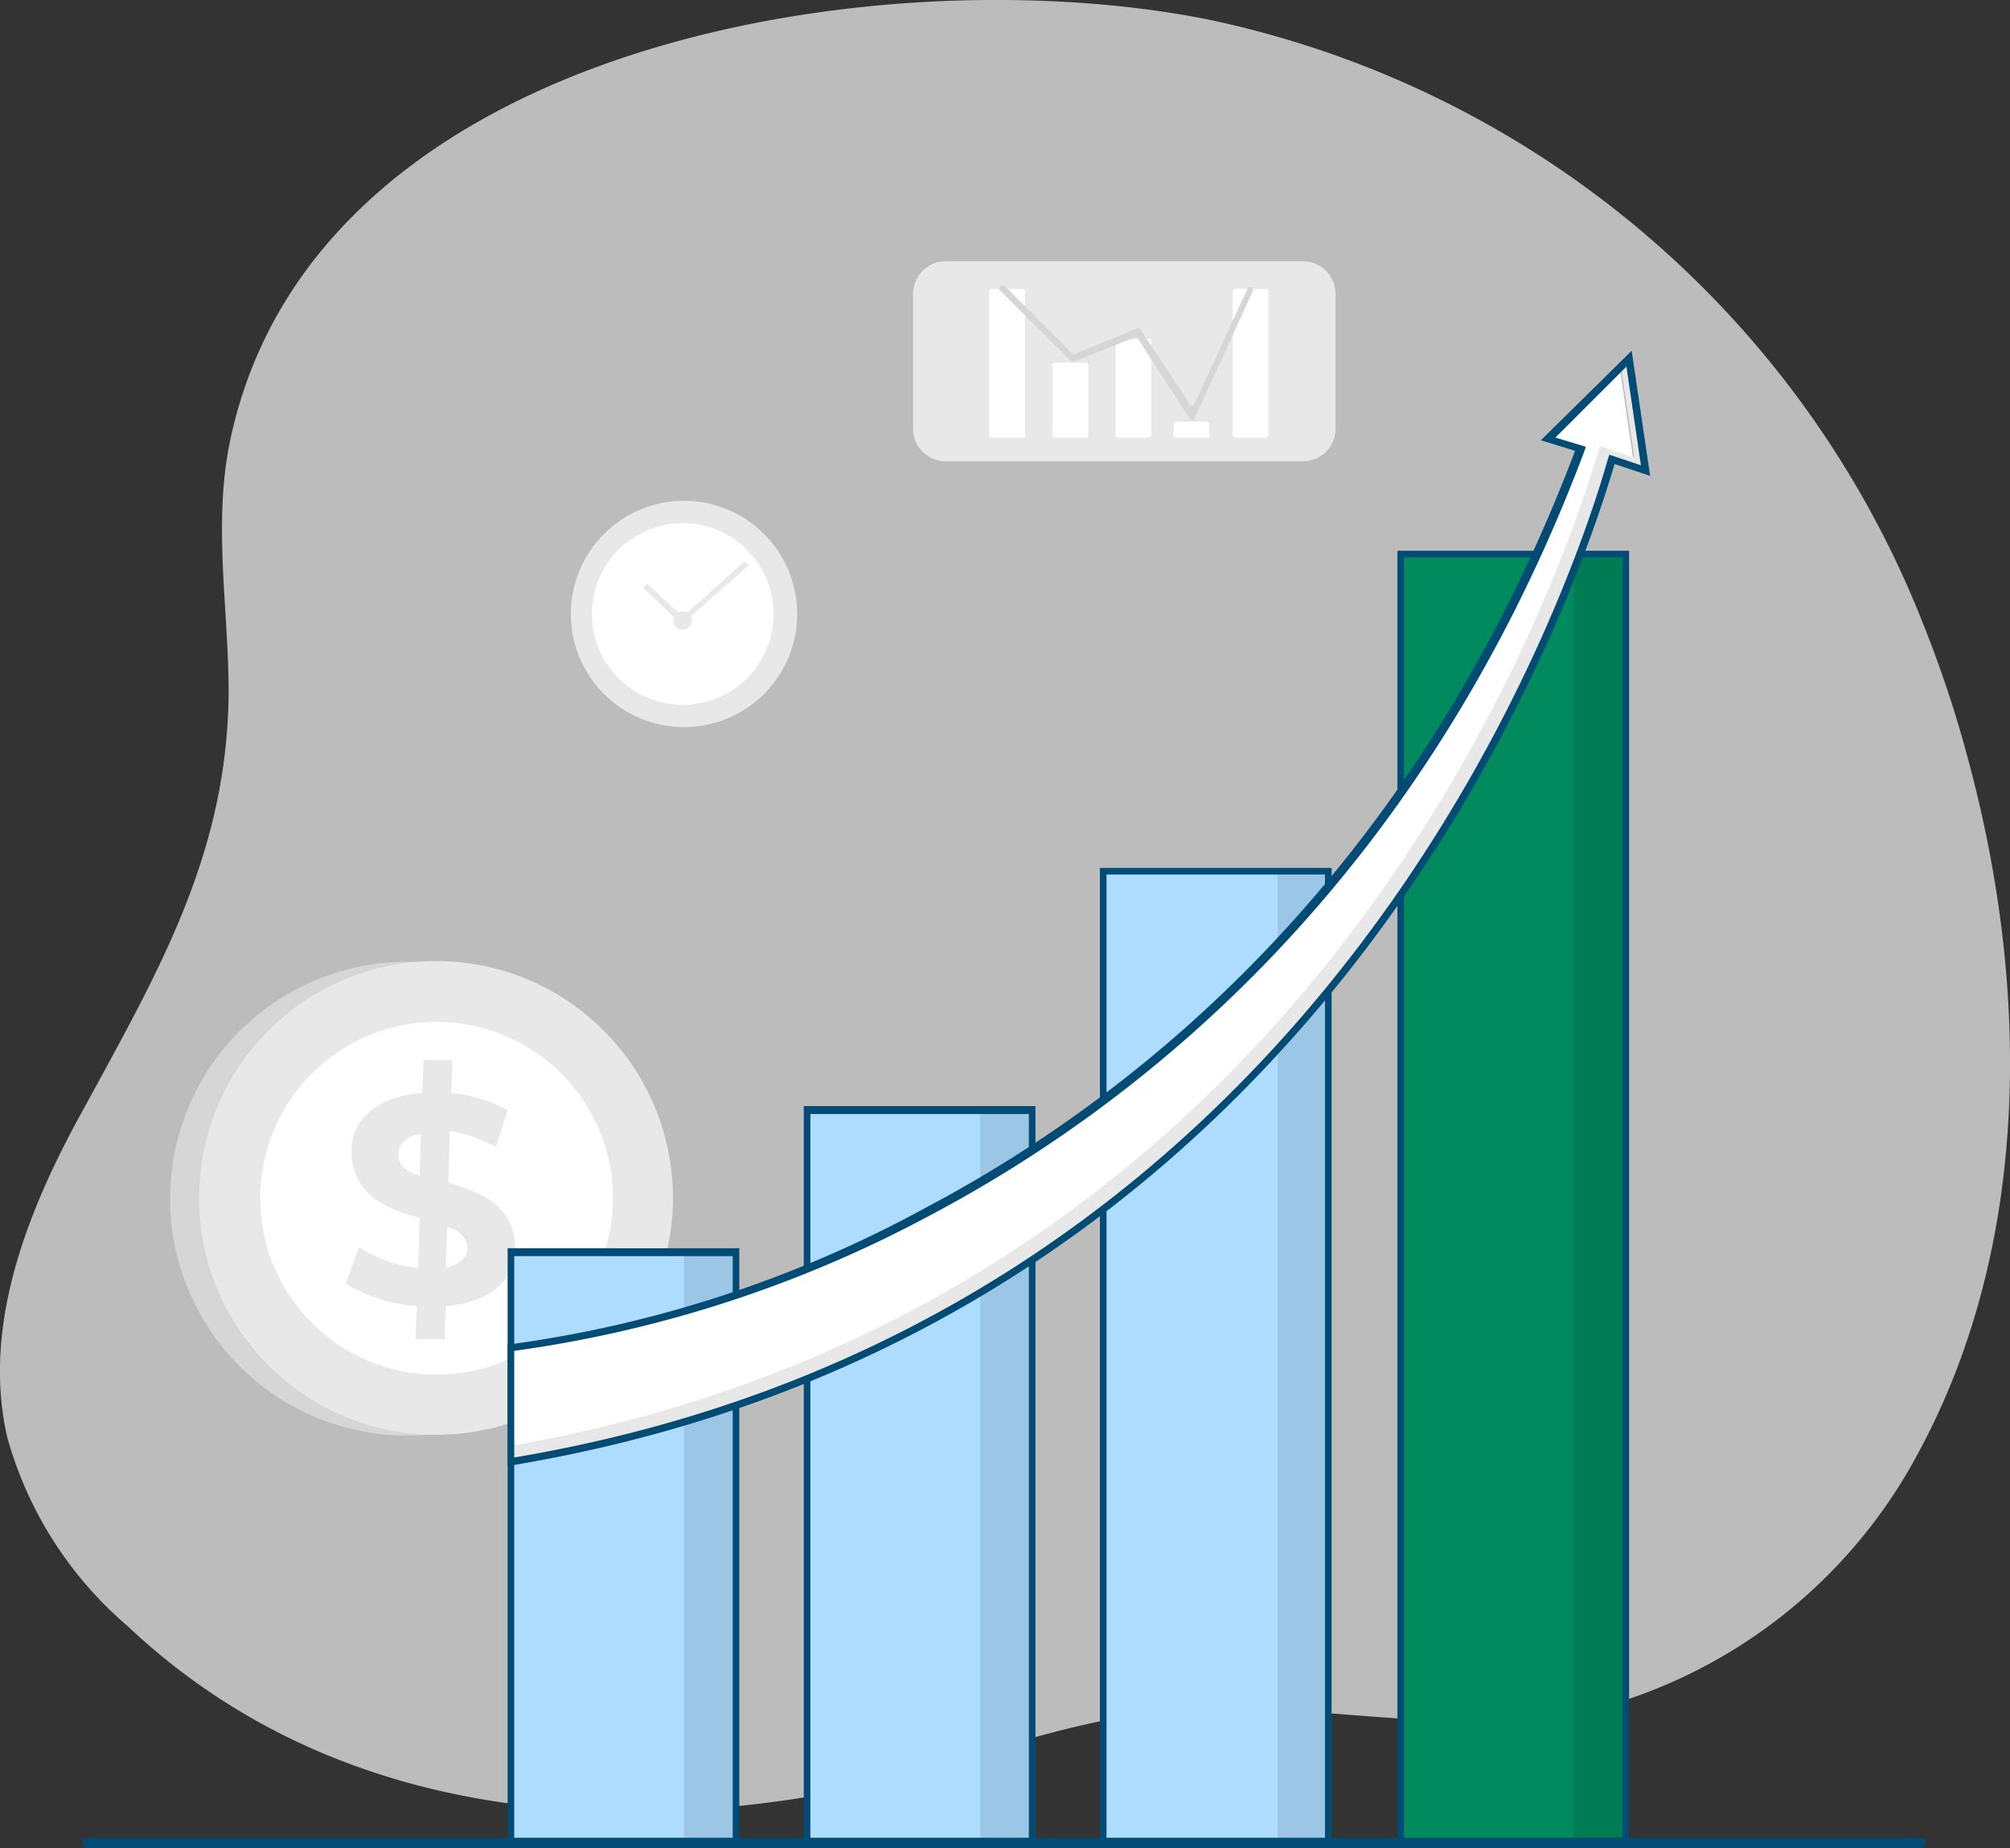
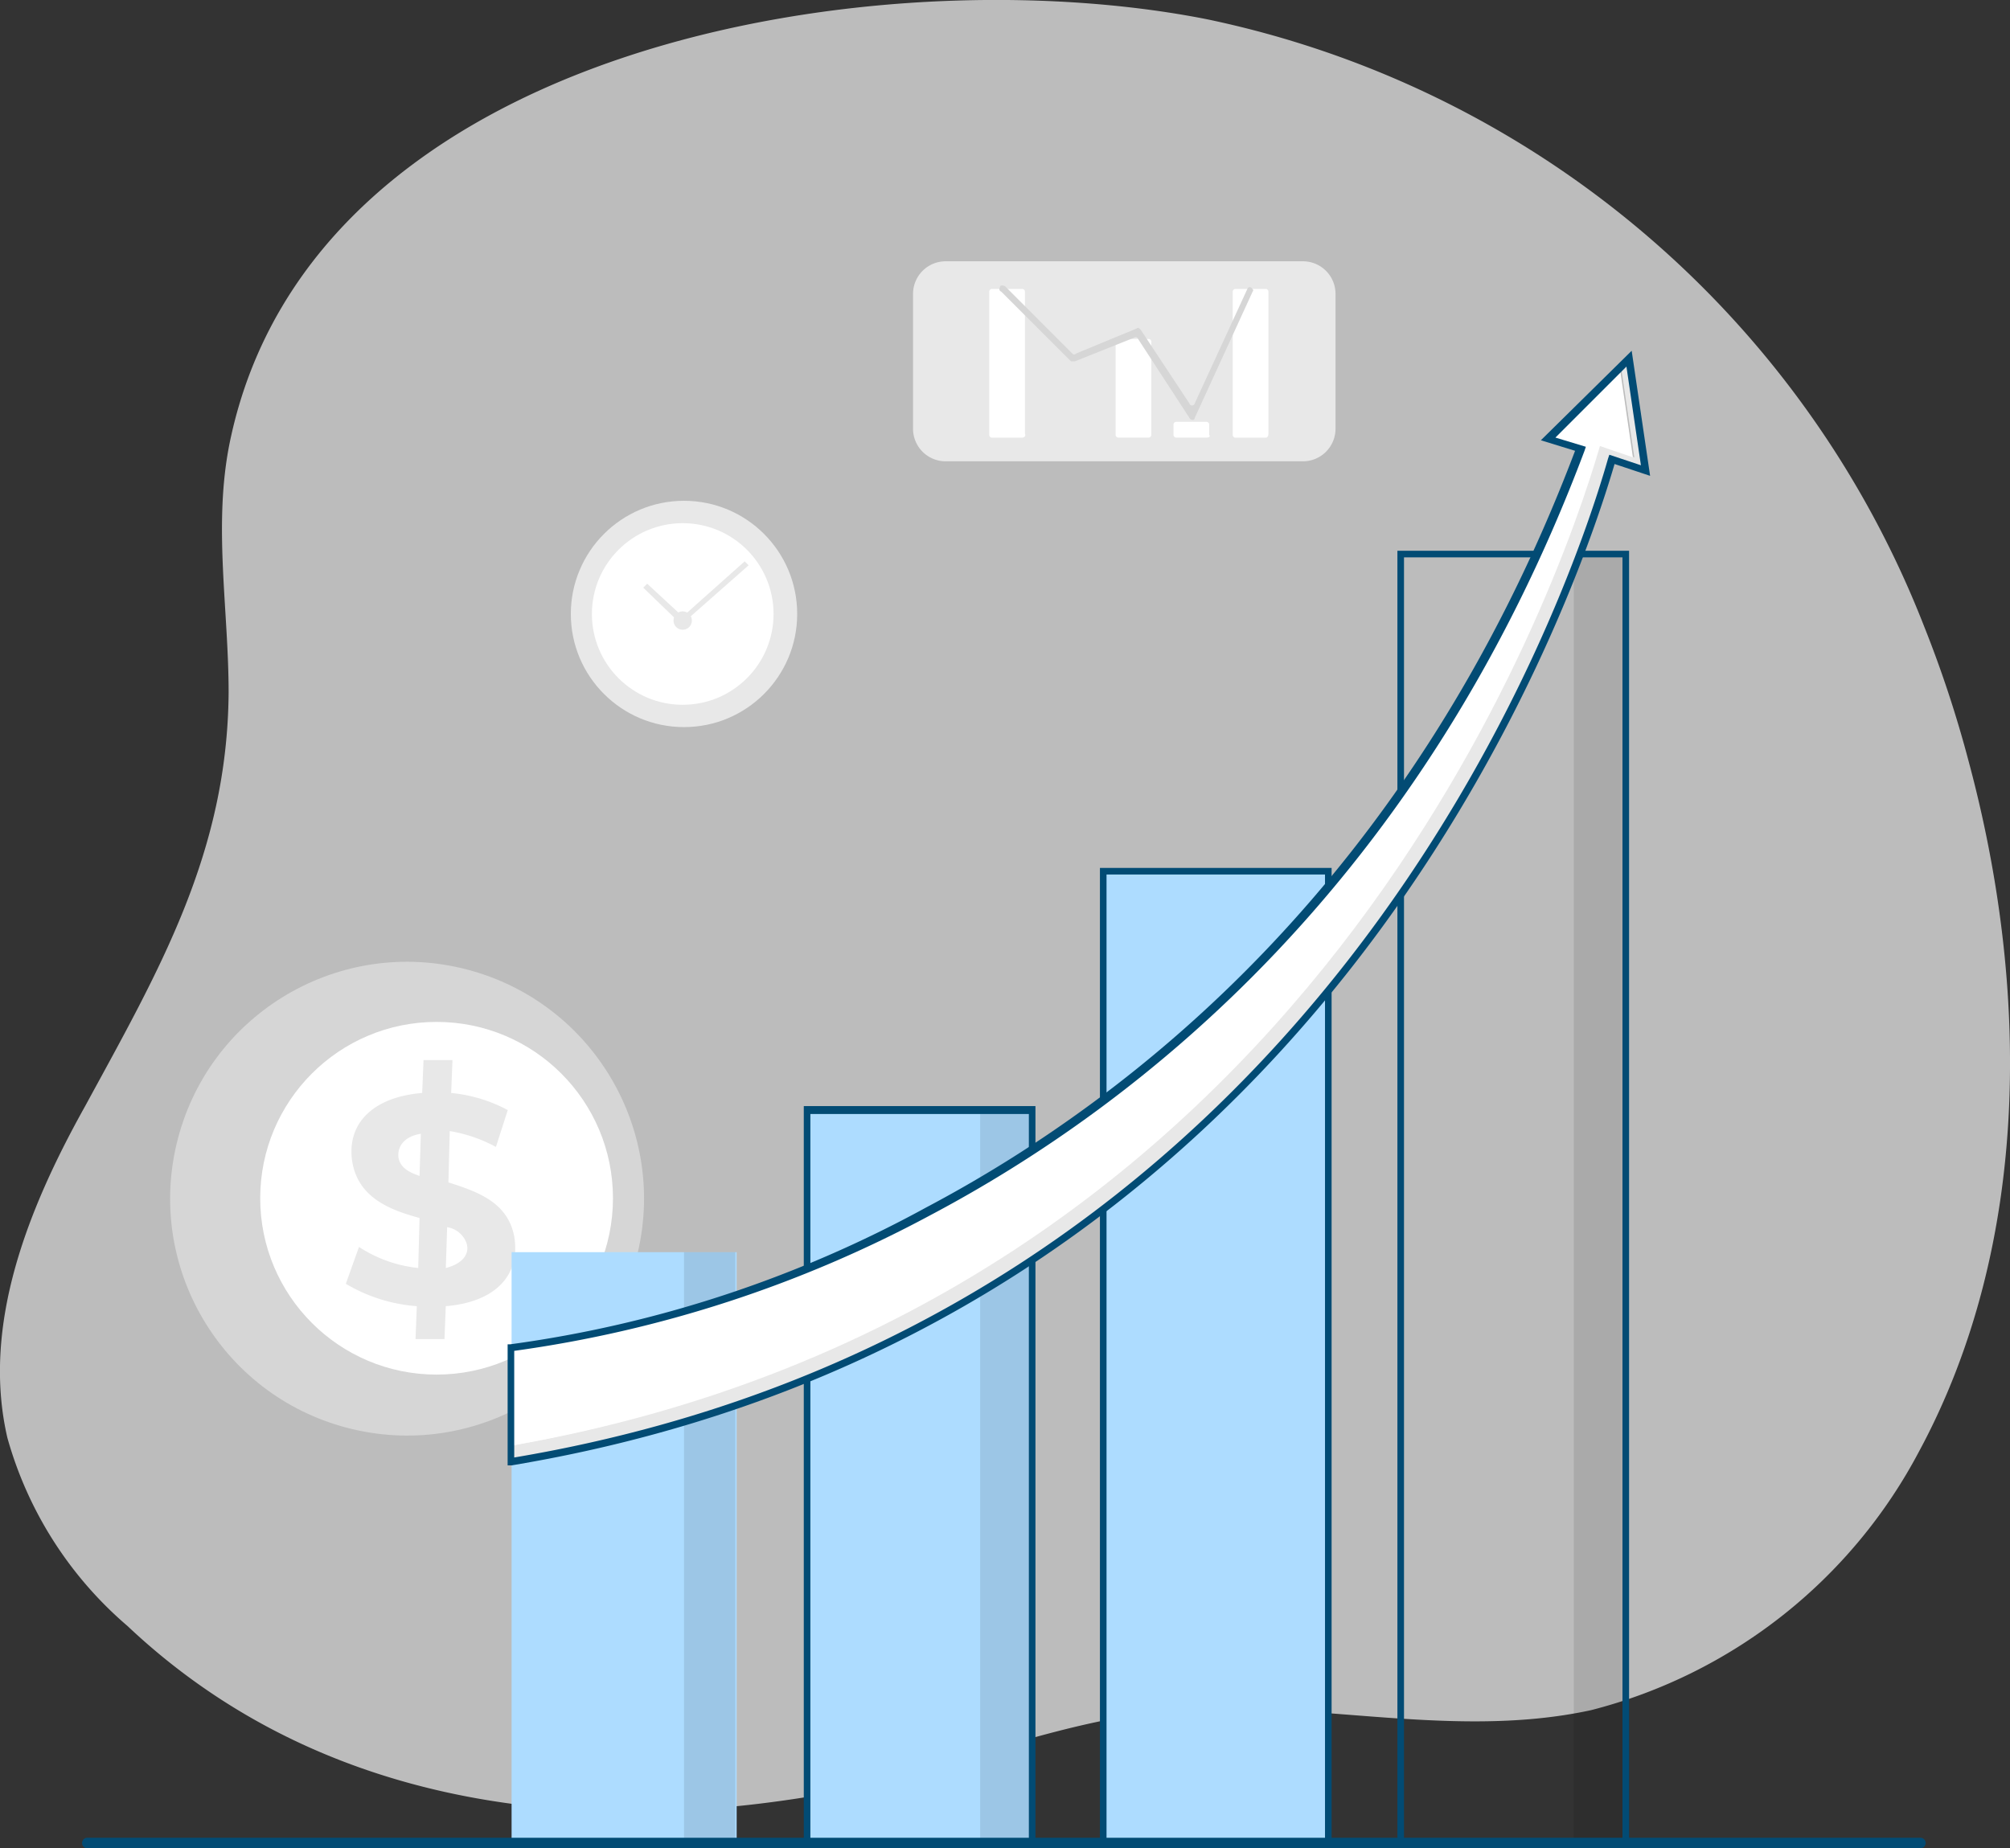
<svg xmlns="http://www.w3.org/2000/svg" width="59.441" height="54.67" viewBox="0 0 59.441 54.67">
  <rect x="0" y="0" width="59.441" height="54.67" fill="#333333" stroke="none" />
  <g id="long_term_investment" data-name="long term investment" transform="translate(-0.032 -0.345)">
    <g id="Group_6865" data-name="Group 6865" transform="translate(0.032 0.345)" opacity="0.7">
      <path id="Path_5438" data-name="Path 5438" d="M58.25,22.865a34.526,34.526,0,0,0-1.323-4.009A29.167,29.167,0,0,0,35.713.912C26.021-1,9.284,1.612,6.832,13.406c-.506,2.452-.039,4.943-.039,7.434C6.754,25.589,4.73,29.054,2.55,33.063c-1.674,3-3.075,6.461-2.3,9.809A11.341,11.341,0,0,0,3.8,48.438C9.284,53.615,16.64,54.666,23.88,53.5c3.425-.545,6.773-2.063,10.159-2.491,4.321-.545,8.719.856,13.04-.078A15.232,15.232,0,0,0,56.771,43.3C60.118,37.111,60.041,29.521,58.25,22.865Z" transform="translate(-0.032 -0.345)" fill="#f7f7f7" />
    </g>
    <g id="Group_6873" data-name="Group 6873" transform="translate(3.019 25.871)">
      <g id="Group_6870" data-name="Group 6870">
        <g id="Group_6867" data-name="Group 6867" transform="translate(0.623 1.501)">
          <g id="Group_6866" data-name="Group 6866">
            <circle id="Ellipse_383" data-name="Ellipse 383" cx="7.006" cy="7.006" r="7.006" transform="translate(0 13.637) rotate(-76.714)" fill="#d6d6d6" />
          </g>
        </g>
        <g id="Group_6868" data-name="Group 6868">
-           <circle id="Ellipse_384" data-name="Ellipse 384" cx="7.006" cy="7.006" r="7.006" transform="translate(0 9.908) rotate(-45)" fill="#e8e8e8" />
-         </g>
+           </g>
        <g id="Group_6869" data-name="Group 6869" transform="translate(4.708 4.701)">
          <circle id="Ellipse_385" data-name="Ellipse 385" cx="5.216" cy="5.216" r="5.216" fill="#fff" />
        </g>
      </g>
      <g id="Group_6872" data-name="Group 6872" transform="translate(7.238 5.83)">
        <g id="Group_6871" data-name="Group 6871">
          <path id="Path_5439" data-name="Path 5439" d="M31.282,86.116c.195,1.168-.584,1.946-2.024,2.063l-.039.973h-.856l.039-.973a4.78,4.78,0,0,1-2.1-.662l.389-1.09a3.949,3.949,0,0,0,1.752.623l.039-1.479c-.856-.234-1.791-.584-1.985-1.635-.195-1.168.623-1.946,2.063-2.063L28.6,80.9h.856l-.039.973a4.442,4.442,0,0,1,1.674.506l-.35,1.09A4.353,4.353,0,0,0,29.375,83l-.039,1.518C30.192,84.792,31.088,85.1,31.282,86.116Zm-2.8-1.791.039-1.246c-.467.078-.7.35-.662.7C27.9,84.053,28.129,84.209,28.48,84.325Zm1.4,2.024a.722.722,0,0,0-.584-.506l-.039,1.207C29.725,86.933,29.959,86.661,29.881,86.349Z" transform="translate(-26.3 -80.9)" fill="#e8e8e8" />
        </g>
      </g>
    </g>
    <g id="Group_6883" data-name="Group 6883" transform="translate(27.033 8.074)">
      <g id="Group_6875" data-name="Group 6875" transform="translate(0 0)">
        <g id="Group_6874" data-name="Group 6874">
          <path id="Path_5440" data-name="Path 5440" d="M80.921,26.116H70.373a.964.964,0,0,1-.973-.973v-3.97a.964.964,0,0,1,.973-.973H80.921a.964.964,0,0,1,.973.973v3.97A.964.964,0,0,1,80.921,26.116Z" transform="translate(-69.4 -20.2)" fill="#e8e8e8" />
        </g>
      </g>
      <g id="Group_6881" data-name="Group 6881" transform="translate(2.258 0.817)">
        <g id="Group_6876" data-name="Group 6876">
          <path id="Path_5441" data-name="Path 5441" d="M76.173,26.7h-.9a.084.084,0,0,1-.078-.078V22.378a.084.084,0,0,1,.078-.078h.9a.084.084,0,0,1,.078.078v4.2C76.29,26.659,76.212,26.7,76.173,26.7Z" transform="translate(-75.2 -22.3)" fill="#fff" />
        </g>
        <g id="Group_6877" data-name="Group 6877" transform="translate(7.201)">
          <path id="Path_5442" data-name="Path 5442" d="M94.673,26.7h-.9a.084.084,0,0,1-.078-.078V22.378a.084.084,0,0,1,.078-.078h.9a.084.084,0,0,1,.078.078v4.2C94.751,26.659,94.712,26.7,94.673,26.7Z" transform="translate(-93.7 -22.3)" fill="#fff" />
        </g>
        <g id="Group_6878" data-name="Group 6878" transform="translate(3.737 1.479)">
          <path id="Path_5443" data-name="Path 5443" d="M85.773,29.019h-.9a.084.084,0,0,1-.078-.078V26.178a.084.084,0,0,1,.078-.078h.9a.084.084,0,0,1,.078.078v2.764A.084.084,0,0,1,85.773,29.019Z" transform="translate(-84.8 -26.1)" fill="#fff" />
        </g>
        <g id="Group_6879" data-name="Group 6879" transform="translate(1.868 2.18)">
-           <path id="Path_5444" data-name="Path 5444" d="M80.973,30.119h-.9A.084.084,0,0,1,80,30.041V27.978a.084.084,0,0,1,.078-.078h.9a.084.084,0,0,1,.078.078v2.063C81.09,30.08,81.051,30.119,80.973,30.119Z" transform="translate(-80 -27.9)" fill="#fff" />
-         </g>
+           </g>
        <g id="Group_6880" data-name="Group 6880" transform="translate(5.449 3.931)">
          <path id="Path_5445" data-name="Path 5445" d="M90.173,32.867h-.9a.084.084,0,0,1-.078-.078v-.311a.084.084,0,0,1,.078-.078h.9a.084.084,0,0,1,.078.078v.311C90.29,32.828,90.251,32.867,90.173,32.867Z" transform="translate(-89.2 -32.4)" fill="#fff" />
        </g>
      </g>
      <g id="Group_6882" data-name="Group 6882" transform="translate(2.553 0.714)">
        <path id="Path_5446" data-name="Path 5446" d="M83.409,22.1a.075.075,0,0,0-.117.039l-1.557,3.386a.081.081,0,0,1-.156,0l-1.44-2.18c-.039-.039-.078-.078-.117-.039l-1.791.74a.073.073,0,0,1-.117,0L76.13,22.06c-.078-.039-.156-.039-.156.039h0a.075.075,0,0,0,.039.117l2.063,2.063h.117l1.752-.7a.075.075,0,0,1,.117.039l1.518,2.335c.039.078.156.078.156,0l1.713-3.737C83.487,22.177,83.448,22.138,83.409,22.1Z" transform="translate(-75.959 -22.034)" fill="#d6d6d6" />
      </g>
    </g>
    <g id="Group_6892" data-name="Group 6892" transform="translate(16.913 15.158)">
      <g id="Group_6887" data-name="Group 6887">
        <g id="Group_6886" data-name="Group 6886">
          <g id="Group_6884" data-name="Group 6884">
            <circle id="Ellipse_386" data-name="Ellipse 386" cx="3.347" cy="3.347" r="3.347" fill="#e8e8e8" />
          </g>
          <g id="Group_6885" data-name="Group 6885" transform="translate(0.623 0.662)">
            <circle id="Ellipse_387" data-name="Ellipse 387" cx="2.686" cy="2.686" r="2.686" fill="#fff" />
          </g>
        </g>
      </g>
      <g id="Group_6889" data-name="Group 6889" transform="translate(3.036 3.27)">
        <g id="Group_6888" data-name="Group 6888">
          <circle id="Ellipse_388" data-name="Ellipse 388" cx="0.272" cy="0.272" r="0.272" fill="#e8e8e8" />
        </g>
      </g>
      <g id="Group_6891" data-name="Group 6891" transform="translate(2.141 1.791)">
        <g id="Group_6890" data-name="Group 6890">
          <path id="Path_5447" data-name="Path 5447" d="M50.029,44.868,48.9,43.778l.117-.117,1.051.973L51.9,43l.117.117Z" transform="translate(-48.9 -43)" fill="#e8e8e8" />
        </g>
      </g>
    </g>
    <g id="Group_6926" data-name="Group 6926" transform="translate(15.044 10.72)">
      <g id="Group_6899" data-name="Group 6899" transform="translate(8.758 22.342)">
        <g id="Group_6894" data-name="Group 6894" transform="translate(0.078 0.117)">
          <g id="Group_6893" data-name="Group 6893">
            <rect id="Rectangle_2854" data-name="Rectangle 2854" width="6.656" height="21.681" fill="#addcff" />
          </g>
        </g>
        <g id="Group_6896" data-name="Group 6896" transform="translate(5.216 0.117)" opacity="0.1">
          <g id="Group_6895" data-name="Group 6895">
            <rect id="Rectangle_2855" data-name="Rectangle 2855" width="1.518" height="21.681" />
          </g>
        </g>
        <g id="Group_6898" data-name="Group 6898">
          <g id="Group_6897" data-name="Group 6897">
            <path id="Path_5448" data-name="Path 5448" d="M67.951,106.314H61.1V84.4h6.851Zm-6.656-.195h6.461V84.634H61.295Z" transform="translate(-61.1 -84.4)" fill="#024b74" />
          </g>
        </g>
      </g>
      <g id="Group_6906" data-name="Group 6906" transform="translate(17.516 15.297)">
        <g id="Group_6901" data-name="Group 6901" transform="translate(0.117 0.117)">
          <g id="Group_6900" data-name="Group 6900">
            <rect id="Rectangle_2856" data-name="Rectangle 2856" width="6.656" height="28.765" fill="#addcff" />
          </g>
        </g>
        <g id="Group_6903" data-name="Group 6903" transform="translate(5.255 0.117)" opacity="0.1">
          <g id="Group_6902" data-name="Group 6902">
-             <rect id="Rectangle_2857" data-name="Rectangle 2857" width="1.518" height="28.765" />
-           </g>
+             </g>
        </g>
        <g id="Group_6905" data-name="Group 6905">
          <g id="Group_6904" data-name="Group 6904">
            <path id="Path_5449" data-name="Path 5449" d="M90.451,95.259H83.6V66.3h6.851Zm-6.656-.195h6.461V66.495H83.795Z" transform="translate(-83.6 -66.3)" fill="#024b74" />
          </g>
        </g>
      </g>
      <g id="Group_6913" data-name="Group 6913" transform="translate(0 26.546)">
        <g id="Group_6908" data-name="Group 6908" transform="translate(0.117 0.117)">
          <g id="Group_6907" data-name="Group 6907">
            <rect id="Rectangle_2858" data-name="Rectangle 2858" width="6.656" height="17.477" fill="#addcff" />
          </g>
        </g>
        <g id="Group_6910" data-name="Group 6910" transform="translate(5.216 0.117)" opacity="0.1">
          <g id="Group_6909" data-name="Group 6909">
            <rect id="Rectangle_2859" data-name="Rectangle 2859" width="1.518" height="17.477" />
          </g>
        </g>
        <g id="Group_6912" data-name="Group 6912">
          <g id="Group_6911" data-name="Group 6911">
-             <path id="Path_5450" data-name="Path 5450" d="M45.451,112.91H38.6V95.2h6.851v17.71Zm-6.656-.195h6.461V95.434H38.795Z" transform="translate(-38.6 -95.2)" fill="#024b74" />
-           </g>
+             </g>
        </g>
      </g>
      <g id="Group_6920" data-name="Group 6920" transform="translate(26.313 5.916)">
        <g id="Group_6915" data-name="Group 6915" transform="translate(0.078 0.078)">
          <g id="Group_6914" data-name="Group 6914">
-             <rect id="Rectangle_2860" data-name="Rectangle 2860" width="6.656" height="38.145" fill="#008a5d" />
-           </g>
+             </g>
        </g>
        <g id="Group_6917" data-name="Group 6917" transform="translate(5.216 0.078)" opacity="0.1">
          <g id="Group_6916" data-name="Group 6916">
            <rect id="Rectangle_2861" data-name="Rectangle 2861" width="1.518" height="38.145" />
          </g>
        </g>
        <g id="Group_6919" data-name="Group 6919">
          <g id="Group_6918" data-name="Group 6918">
            <path id="Path_5451" data-name="Path 5451" d="M113.051,80.54H106.2V42.2h6.851Zm-6.656-.195h6.461V42.395h-6.461Z" transform="translate(-106.2 -42.2)" fill="#024b74" />
          </g>
        </g>
      </g>
      <g id="Group_6925" data-name="Group 6925">
        <g id="Group_6921" data-name="Group 6921" transform="translate(0.117 2.491)">
          <path id="Path_5452" data-name="Path 5452" d="M38.9,63.761V60.413S61.554,58.467,70.7,33.4h.973S65.524,59.323,38.9,63.761Z" transform="translate(-38.9 -33.4)" fill="#fff" />
        </g>
        <g id="Group_6922" data-name="Group 6922" transform="translate(0.117 0.234)">
          <path id="Path_5453" data-name="Path 5453" d="M72.452,30.909l-.973-.311C70.234,34.879,62.838,56.248,38.9,60.218v-.467c23.627-4.126,30.945-25.3,32.19-29.582l1.012.35-.389-2.647.272-.272Z" transform="translate(-38.9 -27.6)" fill="#e8e8e8" />
        </g>
        <g id="Group_6923" data-name="Group 6923" transform="translate(0.078 0.506)">
          <path id="Path_5454" data-name="Path 5454" d="M72,30.947,70.99,30.6c-1.246,4.243-8.563,25.417-32.19,29.582V57.259s22.381-1.907,31.645-26.585l-.467-.156-.467-.156.195-.195L71.613,28.3Z" transform="translate(-38.8 -28.3)" fill="#fff" />
        </g>
        <g id="Group_6924" data-name="Group 6924">
          <path id="Path_5455" data-name="Path 5455" d="M38.6,59.969V56.388h.078a35.573,35.573,0,0,0,12.3-4.048c6.111-3.231,14.4-9.731,19.189-22.381l-1.012-.311L71.841,27l.545,3.7-1.051-.35C70.012,34.863,62.538,56,38.717,59.969Zm.195-3.386v3.153c23.783-4.009,31.139-25.3,32.346-29.543l.039-.117.934.311-.428-2.919-2.1,2.1.9.272-.039.117C65.652,42.725,57.283,49.3,51.095,52.573A36.473,36.473,0,0,1,38.795,56.582Z" transform="translate(-38.6 -27)" fill="#024b74" />
        </g>
      </g>
    </g>
    <g id="Group_6927" data-name="Group 6927" transform="translate(2.472 54.704)">
      <path id="Path_5456" data-name="Path 5456" d="M60.638,140.311H6.456a.156.156,0,1,1,0-.311H60.638a.156.156,0,1,1,0,.311Z" transform="translate(-6.3 -140)" fill="#024b74" />
    </g>
  </g>
</svg>